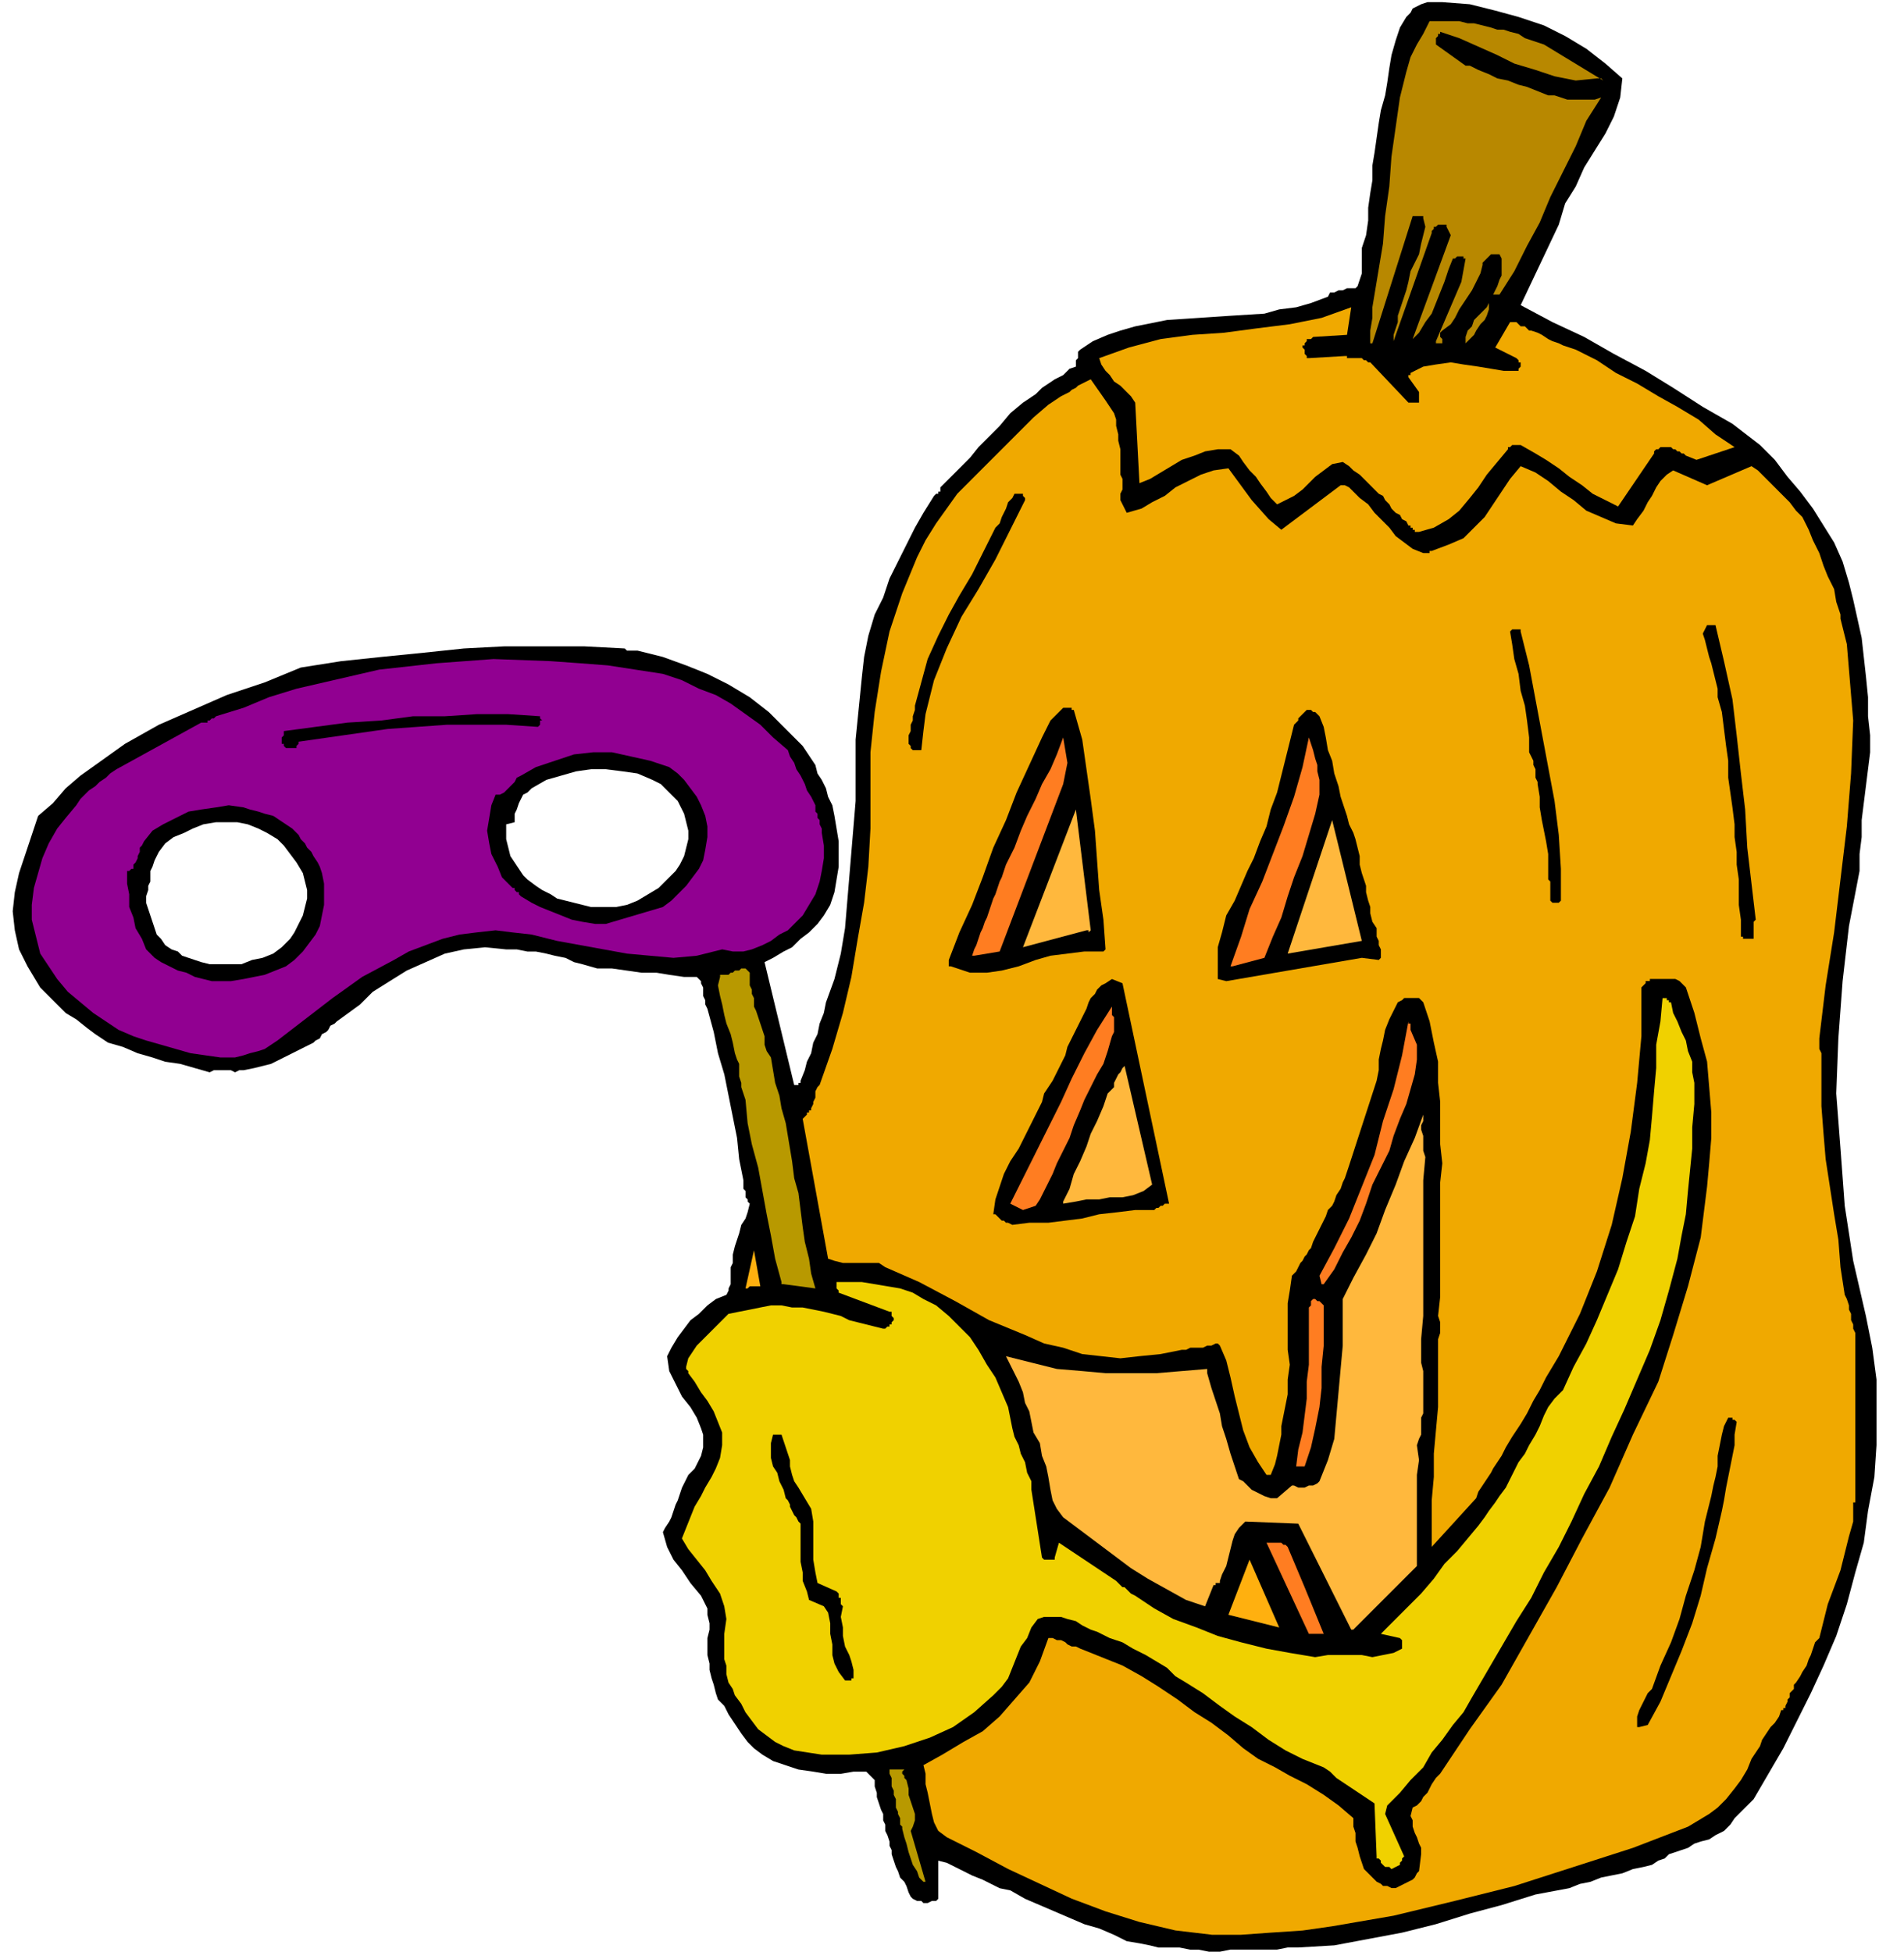
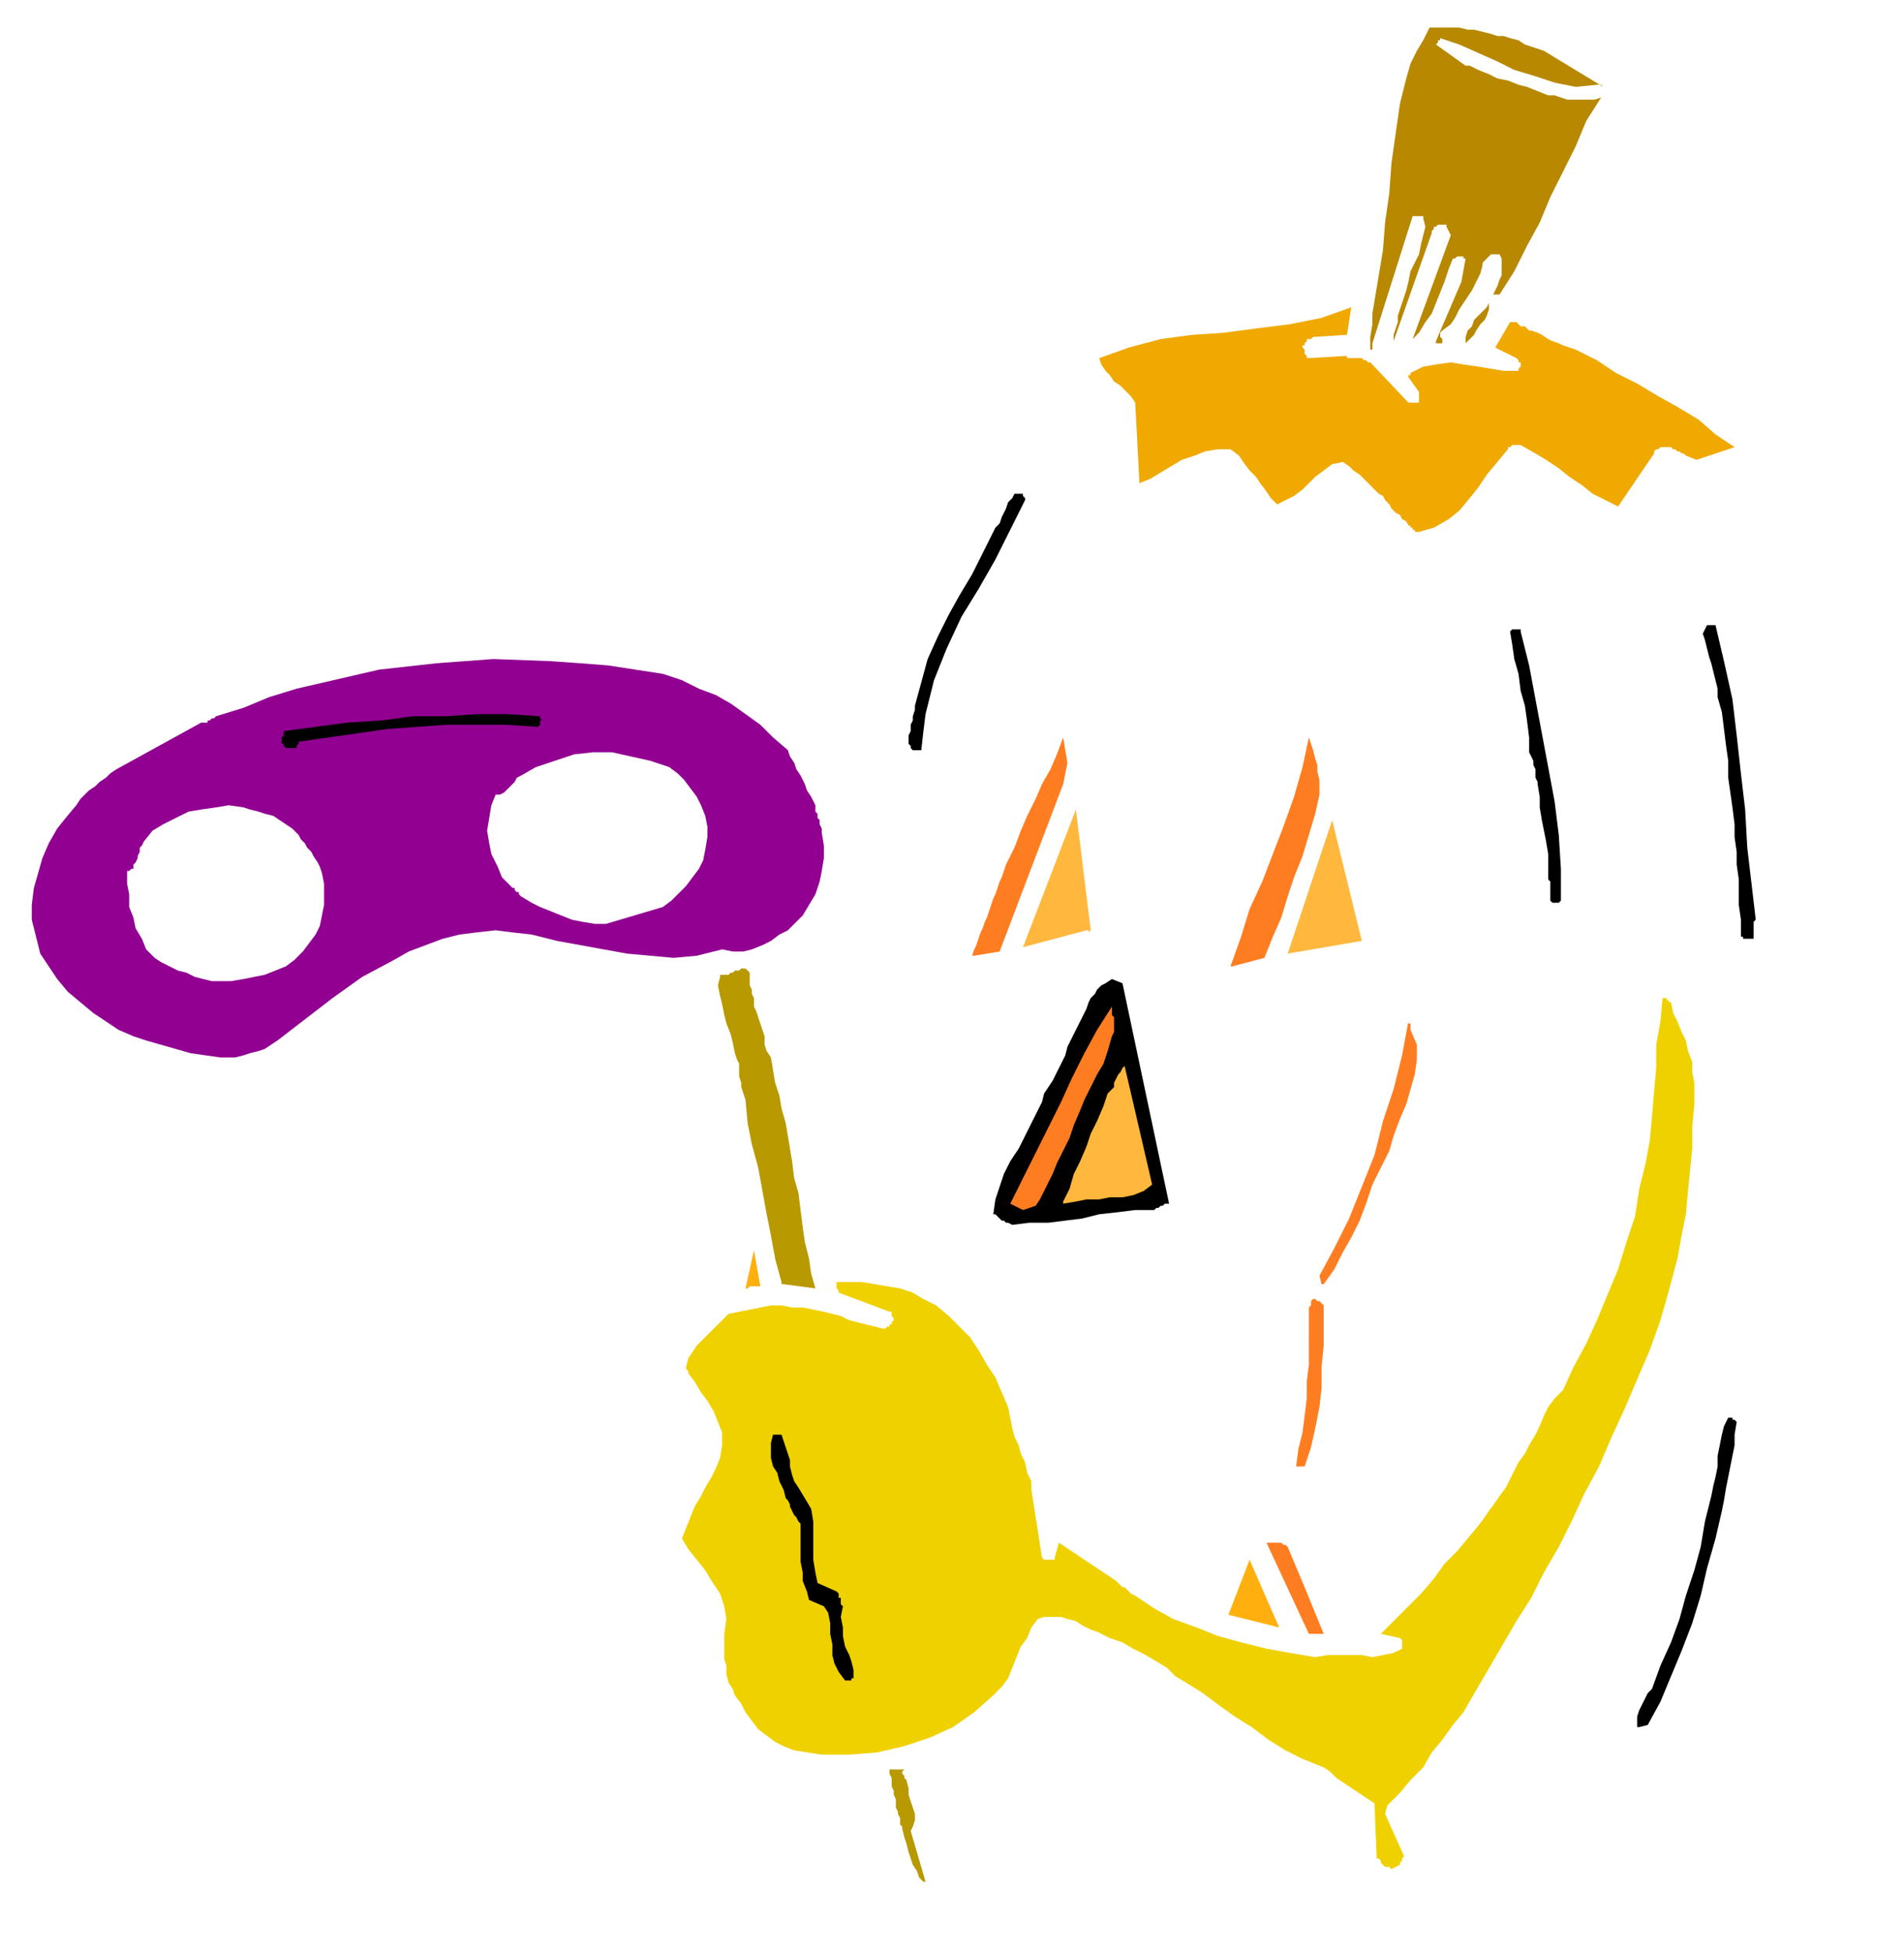
<svg xmlns="http://www.w3.org/2000/svg" fill-rule="evenodd" height="3.069in" preserveAspectRatio="none" stroke-linecap="round" viewBox="0 0 899 921" width="2.994in">
  <style>.brush1{fill:#000}.pen1{stroke:none}.brush2{fill:#f0a900}.brush3{fill:#b89900}.brush5{fill:#ff7d21}.brush6{fill:#ffb83d}.brush7{fill:#ffb00f}.brush9{fill:#b88800}</style>
-   <path class="pen1 brush1" d="M571 921h5l5-1h22l5-1h5l17-1 16-3 16-3 16-4 16-5 15-4 16-5 16-3 5-2 5-1 5-2 5-1 5-1 5-2 5-1 4-1 3-2 3-1 2-2 3-1 3-1 3-1 3-2 3-1 4-1 3-2 4-2 3-3 2-3 3-3 3-3 3-3 14-24 13-26 6-13 6-14 5-15 4-15 4-14 2-15 3-16 1-15v-31l-2-15-3-15-6-26-4-26-2-27-2-26 1-26 2-27 3-26 5-26v-8l1-8v-8l1-8 1-8 1-8 1-8v-8l-1-9v-9l-1-10-1-9-1-9-2-9-2-9-2-8-3-10-4-9-5-8-5-8-6-8-6-7-6-8-7-7-13-10-14-8-14-9-13-8-15-8-14-8-15-7-15-8 18-38 3-10 5-8 4-9 5-8 5-8 4-8 3-9 1-9-8-7-9-7-10-6-10-5-12-4-11-3-12-3-13-1h-7l-3 1-2 1-2 1-1 2-2 2-3 5-2 6-2 7-1 6-1 7-1 6-2 7-1 6-1 7-1 7-1 6v7l-1 6-1 7v6l-1 7-1 3-1 3v12l-1 3-1 3-1 1h-4l-2 1h-2l-2 1h-2l-1 2-8 3-7 2-8 1-7 2-16 1-15 1-15 1-15 3-7 2-6 2-7 3-6 4-1 1v3l-1 1v3l-3 1-3 3-4 2-3 2-3 2-3 3-3 2-3 2-6 5-5 6-5 5-5 5-4 5-5 5-4 4-5 5v2h-1v1h-1l-1 1-5 8-4 7-4 8-4 8-4 8-3 9-4 8-3 10-2 10-1 9-1 10-1 10-1 10v29l-1 12-1 12-1 12-1 12-1 12-2 12-3 12-4 11-1 5-2 5-1 5-2 4-1 5-2 4-1 4-2 5v1h-1v1h-2l-14-58 4-2 5-3 4-2 4-4 4-3 4-4 3-4 3-5 2-6 1-6 1-6v-12l-1-6-1-6-1-5-2-4-1-4-2-4-2-3-1-4-2-3-2-3-2-3-8-8-8-8-9-7-10-6-10-5-10-4-11-4-12-3h-5l-1-1-19-1h-38l-19 1-19 2-20 2-19 2-19 3-17 7-18 6-16 7-16 7-16 9-14 10-7 5-7 6-6 7-7 6-3 9-3 9-3 9-2 9-1 9 1 9 2 9 4 8 3 5 3 5 4 4 4 4 4 4 5 3 5 4 4 3 6 4 7 2 7 3 7 2 6 2 7 1 7 2 7 2 2-1h8l2 1 2-1h2l5-1 4-1 4-1 4-2 4-2 4-2 4-2 4-2 1-1 2-1 1-2 2-1 1-1 1-2 2-1 1-1 11-8 6-6 8-5 8-5 9-4 9-4 9-2 10-1 10 1h5l5 1h4l5 1 4 1 5 1 4 2 4 1 7 2h7l7 1 7 1h7l6 1 7 1h6l2 2v1l1 2v4l1 2v2l1 2 3 11 2 10 3 10 2 10 2 10 2 10 1 10 2 10v4l1 1v3l1 1v1l1 1-1 4-1 3-2 3-1 4-1 3-1 3-1 4v4l-1 2v8l-1 2v1l-1 2-5 2-4 3-4 4-4 3-3 4-3 4-3 5-2 4 1 7 3 6 3 6 4 5 3 5 2 5 1 3v6l-1 4-1 2-1 2-1 2-2 2-1 1-1 2-1 2-1 2-1 3-1 3-1 2-1 3-1 3-1 2-2 3-1 2 2 7 3 6 4 5 4 6 5 6 3 6v3l1 4v3l-1 4v8l1 4v3l1 4 1 3 1 4 1 3 3 3 2 4 2 3 2 3 2 3 3 4 3 3 4 3 5 3 6 2 6 2 7 1 6 1h7l6-1h6l2 2 2 2v3l1 3v2l1 3 1 3 1 2v3l1 2v3l1 2 1 3v2l1 2v2l1 3 1 3 1 2 1 3 2 2 1 2 1 3 1 2 1 1 2 1h2l1 1h2l2-1h2l1-1v-18l4 1 4 2 4 2 4 2 5 2 4 2 4 2 5 1 7 4 7 3 7 3 7 3 7 3 7 2 7 3 6 3 6 1 5 1 4 1h10l5 1h4l5 1zM99 455h15l5-2 5-1 5-2 4-3 4-4 2-3 2-4 2-4 1-4 1-4v-4l-1-4-1-4-3-5-3-4-3-4-3-3-5-3-4-2-5-2-5-1h-10l-6 1-5 2-4 2-5 2-4 3-3 4-1 2-1 2-1 3-1 2v5l-1 2v2l-1 3v3l1 3 1 3 1 3 1 3 1 3 2 2 2 3 3 2 3 1 2 2 3 1 3 1 3 1 4 1zm180-27h12l5-1 5-2 5-3 5-3 4-4 4-4 2-3 2-4 1-4 1-4v-4l-1-4-1-4-2-4-1-2-1-1-2-2-2-2-1-1-2-2-2-1-2-1-7-3-7-1-8-1h-7l-7 1-7 2-7 2-7 4-2 2-2 1-1 2-1 2-1 3-1 2v4l-4 1v7l1 4 1 4 2 3 2 3 2 3 2 2 4 3 3 2 4 2 3 2 4 1 4 1 4 1 4 1z" />
-   <path class="pen1 brush2" d="M572 913h14l14-1 15-1 14-2 29-5 29-7 28-7 28-9 28-9 26-10 5-3 5-3 4-3 4-4 4-5 3-4 3-5 2-5 2-3 2-3 1-3 2-3 2-3 2-2 2-3 1-3h1v-1h1v-1l1-2v-1l1-1v-2l1-1 1-1v-2l1-1 2-3 1-2 2-3 1-3 1-2 1-3 1-3 2-2 2-8 2-8 3-8 3-8 2-8 2-8 2-7v-9h1v-80l-1-2v-2l-1-2v-3l-1-2v-2l-1-3-1-2-2-13-1-13-2-12-2-13-2-13-1-12-1-13v-25l-1-2v-5l3-25 4-25 3-25 3-25 2-25 1-25-1-12-1-12-1-12-3-12v-2l-2-6-1-6-3-6-2-5-2-6-3-6-2-5-3-6-3-3-3-4-3-3-3-3-3-3-3-3-3-3-3-2-21 9-16-7-3 2-3 3-2 3-2 4-2 3-2 4-3 4-2 3-8-1-7-3-7-3-6-5-6-4-6-5-6-4-7-3-5 6-4 6-4 6-4 6-5 5-5 5-7 3-8 3h-1v1h-3l-5-2-4-3-4-3-3-4-3-3-4-4-3-4-4-3-1-1-1-1-1-1-1-1-1-1-2-1h-2l-28 21-6-5-8-9-11-15-7 1-6 2-6 3-6 3-5 4-6 3-5 3-7 2-3-6v-3l1-2v-5l-1-2v-12l-1-4v-3l-1-4v-3l-1-3-2-3-2-3-7-10-2 1-2 1-2 1-1 1-2 1-1 1-2 1-2 1-6 4-7 6-6 6-6 6-6 6-6 6-6 6-6 6-5 7-5 7-5 8-4 8-7 17-6 18-4 19-3 19-2 19v36l-1 18-2 17-3 17-3 18-4 17-5 17-6 17-1 1-1 2v3l-1 2v1l-1 2v1h-1v1h-1v1l-1 1-1 1 12 66 3 1 4 1h17l3 2 16 7 17 9 16 9 17 7 9 4 9 2 9 3 9 1 9 1 9-1 10-1 10-2h2l2-1h6l2-1h2l2-1h1l1 1 3 7 2 8 2 9 2 8 2 8 3 8 4 7 4 6h2l2-5 1-4 1-5 1-5v-4l1-5 1-5 1-5v-7l1-7-1-7v-22l1-6 1-7 2-2 1-2 1-2 1-1 1-2 1-1 1-2 1-1 1-3 1-2 1-2 1-2 1-2 1-2 1-2 1-3 2-2 1-2 1-3 2-3 1-3 1-2 1-3 1-3 13-40 1-5v-5l1-5 1-4 1-5 2-5 2-4 2-4 2-1 1-1h7l1 1 1 1 3 9 2 10 2 9v10l1 9v20l1 9-1 9v54l-1 9 1 3v5l-1 3v32l-1 11-1 11v11l-1 11v22l21-23 1-3 2-3 2-3 2-3 1-2 2-3 2-3 2-4 3-5 4-6 3-5 3-6 3-5 3-6 3-5 3-5 10-20 8-20 7-22 5-22 4-22 3-23 2-22v-23l1-1 1-1v-1h2v-1h12l2 1 2 2 1 1 4 12 3 12 3 11 1 12 1 12v12l-1 12-1 11-3 24-6 23-7 23-7 22-12 25-11 25-13 24-12 23-13 23-13 23-15 21-14 21-2 2-2 3-1 2-1 2-2 2-1 2-2 2-2 1-1 4 1 2v3l1 3 1 2 1 3 1 2v3l-1 8-1 1-1 2-1 1-2 1-2 1-2 1-2 1h-2l-2-1h-2l-1-1-2-1-1-1-1-1-1-1-1-1-2-2-1-3-1-3-1-4-1-3v-4l-1-3v-4l-7-6-7-5-8-5-8-4-7-4-8-4-7-5-7-6-8-6-8-5-8-6-9-6-8-5-9-5-10-4-10-4-2-1h-2l-2-1-1-1-2-1h-2l-2-1h-2l-4 11-5 10-7 8-7 8-8 7-9 5-10 6-9 5 1 4v5l1 4 1 5 1 5 1 4 2 4 4 3 14 7 15 8 15 7 15 7 16 6 16 5 17 4 17 2z" />
  <path class="pen1 brush3" d="m437 888-7-24 1-2 1-3v-3l-1-3-1-3-1-3v-3l-1-4-1-1v-1l-1-1v-1l1-1h-7v2l1 2v4l1 2v2l1 2v4l1 2v1l1 2v3l1 1v1l1 4 1 3 1 4 1 3 1 3 2 3 1 3 2 2h1z" />
  <path class="pen1" style="fill:#f0d100" d="m657 882 4-2v-1l1-1v-1l1-1-9-20 1-4 6-6 5-6 6-6 4-7 5-6 5-7 5-6 4-7 7-12 7-12 7-12 7-11 6-12 7-12 6-12 6-13 7-13 6-14 6-13 6-14 6-14 5-14 4-14 4-15 2-11 2-10 1-11 1-10 1-10v-10l1-11v-10l-1-5v-5l-2-5-1-5-2-4-2-5-2-4-1-5h-1v-1h-1v-1h-2l-1 11-2 11v11l-1 11-1 12-1 11-2 11-3 12-2 13-4 12-4 13-5 12-5 12-5 11-6 11-5 11-4 4-3 4-2 4-2 5-2 4-3 5-2 4-3 4-2 4-2 4-2 4-3 4-2 3-3 4-2 3-3 4-5 6-5 6-6 6-5 7-6 7-6 6-7 7-6 6 9 2 1 1v4l-4 2-5 1-5 1-5-1h-16l-6 1-12-2-11-2-12-3-11-3-10-4-11-4-9-5-9-6-2-1-1-1-1-1-1-1h-1l-1-1-1-1-1-1-27-18-2 7v1h-5l-1-1-5-32v-4l-2-4-1-5-2-4-1-4-2-4-1-4-1-5-1-5-3-7-3-7-4-6-4-7-4-6-5-5-5-5-6-5-6-3-5-3-6-2-6-1-6-1-6-1h-12v3l1 1v1l24 9h1v2l1 1v1l-1 1v1h-1v1h-1l-1 1h-1l-4-1-4-1-4-1-4-1-4-2-4-1-4-1-5-1-5-1h-5l-5-1h-5l-5 1-5 1-5 1-5 1-3 3-3 3-3 3-3 3-3 3-2 3-2 3-1 4v1l1 1v1l3 4 3 5 3 4 3 5 2 5 2 5v6l-1 6-2 5-2 4-3 5-2 4-3 5-2 5-2 5-2 5 3 5 4 5 4 5 3 5 4 6 2 6 1 6-1 7v12l1 3v4l1 4 2 3 1 3 3 4 2 4 3 4 3 4 4 3 4 3 4 2 5 2 13 2h13l13-1 13-3 12-4 11-5 10-7 9-8 4-4 3-4 2-5 2-5 2-5 3-4 2-5 3-4 3-1h8l3 1 4 1 3 2 4 2 3 1 6 3 6 2 5 3 6 3 5 3 5 3 4 4 5 3 8 5 8 6 7 5 8 5 8 6 8 5 8 4 10 4 3 2 3 3 3 2 3 2 3 2 3 2 3 2 3 2 1 25v1h1l1 1v1l1 1 1 1h2l1 1z" />
  <path class="pen1 brush1" d="m774 815 4-1 6-11 5-12 5-12 5-13 4-13 3-13 4-14 3-13 1-5 1-6 1-5 1-5 1-5 1-5v-5l1-6-1-1h-1v-1h-2l-2 4-1 4-1 5-1 5v5l-1 5-1 4-1 5-3 12-2 12-3 11-4 12-3 11-4 11-5 11-4 11-2 2-1 2-1 2-1 2-1 2-1 3v5h1zm-374-22h2v-1h1v-4l-1-4-1-3-2-4-1-5v-4l-1-5 1-5-1-1v-3h-1v-2l-1-1-9-4-1-5-1-6v-18l-1-6-3-5-3-5-2-3-1-3-1-4v-3l-1-3-1-3-1-3-1-3h-4l-1 4v7l1 4 2 3 1 4 2 4 1 4 1 1 1 2v1l1 2 1 2 1 1 1 2 1 1v18l1 5v4l2 5 1 4 7 3 2 3 1 5v5l1 5v5l1 4 2 4 3 4h1z" />
  <path class="pen1 brush5" d="M622 771h3l-9-22-8-19-1-1h-1l-1-1h-7l20 43h4z" />
-   <path class="pen1 brush6" d="m639 769 30-30v-43l1-7-1-7 1-3 1-2v-8l1-2v-20l-1-4v-11l1-11v-64l1-11-1-3v-7l-1-3v-2l1-2v-3l-4 11-5 11-4 11-5 12-4 11-5 10-6 11-5 10v22l-1 11-1 11-1 11-1 11-3 10-4 10-1 1-2 1h-2l-2 1h-3l-2-1h-1l-7 6h-3l-3-1-2-1-2-1-2-1-2-2-2-2-2-1-2-6-2-6-2-7-2-6-1-6-2-6-2-6-2-7v-2l-12 1-12 1h-24l-11-1-12-1-12-3-12-3 2 4 2 4 2 4 2 5 1 5 2 4 1 5 1 5 3 5 1 6 2 5 1 5 1 6 1 5 2 4 3 4 8 6 8 6 8 6 8 6 8 5 9 5 9 5 9 3 4-10h1v-1h2v-1l1-3 2-4 1-4 1-4 1-4 1-3 2-3 3-3 25 1 25 50h1z" />
  <path class="pen1 brush7" d="m604 768-14-32-10 26 24 6z" />
  <path class="pen1 brush5" d="M613 692h3l3-9 2-9 2-10 1-9v-10l1-10v-19l-1-1-1-1h-1l-1-1h-1l-1 1v2l-1 1v27l-1 8v8l-1 8-1 8-2 8-1 8h1z" />
  <path class="pen1 brush3" d="m385 608-2-7-1-7-2-8-1-7-1-8-1-8-2-7-1-8-1-6-1-6-1-6-2-7-1-6-2-6-1-6-1-6-2-3-1-3v-4l-1-3-1-3-1-3-1-3-1-2v-4l-1-2v-2l-1-2v-6l-1-1-1-1h-2l-1 1h-2l-1 1h-1l-1 1h-4v1l-1 4 1 5 1 4 1 5 1 4 2 5 1 4 1 5 1 3 1 2v6l1 3v2l1 3 1 3 1 11 2 10 3 11 2 11 2 11 2 10 2 11 3 11v1h1l15 2z" />
  <path class="pen1 brush7" d="m353 608 1-1h5l-3-17-4 18h1z" />
  <path class="pen1 brush5" d="m625 606 5-7 4-8 4-7 4-8 3-8 3-9 4-8 4-8 2-7 3-8 3-7 2-7 2-7 1-7v-7l-3-7v-3h-1v-1l-3 16-4 16-5 15-4 16-6 15-6 15-7 14-7 13 1 4h1z" />
  <path class="pen1 brush1" d="m478 578 8-1h9l8-1 8-1 8-2 9-1 8-1h9l1-1h1l1-1h1l1-1h2l-22-104-5-2-3 2-2 1-2 2-1 2-2 2-1 2-1 3-1 2-1 2-1 2-1 2-1 2-1 2-1 2-1 2-1 2-1 4-2 4-2 4-2 4-2 3-2 3-1 4-2 4-3 6-3 6-3 6-4 6-3 6-2 6-2 6-1 7h1l1 1 1 1 1 1h1l1 1h1l2 1z" />
  <path class="pen1 brush5" d="m483 571 6-2 2-3 2-4 2-4 2-4 2-5 2-4 2-4 2-4 2-6 3-7 2-5 3-6 3-6 3-5 2-6 2-7 1-2v-7l-1-1v-4l-7 11-6 11-6 12-5 11-6 12-6 12-6 12-6 12 6 3z" />
  <path class="pen1 brush6" d="m502 568 6-1 5-1h6l5-1h6l5-1 5-2 4-3-13-56-1 1-1 2-1 1-1 2-1 2v2l-1 1-2 2-2 6-3 7-3 6-2 6-3 7-3 6-2 7-3 6v1z" />
  <path class="pen1" d="M104 499h7l4-1 3-1 4-1 3-1 3-2 3-2 13-10 13-10 14-10 15-8 7-4 8-3 8-3 8-2 8-1 9-1 8 1 9 1 12 3 11 2 11 2 11 2 11 1 11 1 11-1 12-3 5 1h5l4-1 5-2 4-2 4-3 4-2 3-3 4-4 3-5 3-5 2-6 1-5 1-6v-6l-1-6v-2l-1-2v-2l-1-1v-2l-1-1v-3l-2-4-2-3-1-3-2-4-2-3-1-3-2-3-1-3-7-6-6-6-7-5-7-5-7-4-8-3-8-4-9-3-13-2-13-2-13-1-14-1-27-1-27 2-27 3-26 6-13 3-13 4-12 5-13 4-1 1h-1l-1 1h-1v1h-3l-40 22-3 2-2 2-3 2-2 2-3 2-2 2-2 2-2 3-5 6-4 5-4 7-3 7-2 7-2 7-1 8v7l2 8 2 8 4 6 4 6 5 6 6 5 6 5 6 4 6 4 7 3 6 2 7 2 7 2 7 2 7 1 7 1zm0-36h5l6-1 5-1 5-1 5-2 5-2 4-3 4-4 3-4 3-4 2-4 1-5 1-5v-10l-1-5-1-3-1-2-2-3-1-2-2-2-1-2-2-2-1-2-3-3-3-2-3-2-3-2-4-1-3-1-4-1-3-1-7-1-6 1-7 1-6 1-6 3-6 3-5 3-4 5-1 2-1 1v2l-1 2v1l-1 2-1 1v2h-1l-1 1h-1v6l1 5v6l2 5 1 5 3 5 2 5 4 4 3 2 4 2 4 2 4 1 4 2 4 1 4 1h4zm182-27 27-8 4-3 3-3 4-4 3-4 3-4 2-4 1-5 1-6v-5l-1-5-2-5-2-4-3-4-3-4-3-3-4-3-9-3-9-2-9-2h-9l-9 1-9 3-9 3-7 4-2 1-1 2-1 1-1 1-1 1-1 1-1 1-2 1h-2l-2 5-1 6-1 6 1 6 1 5 3 6 2 5 4 4 1 1h1v1l1 1h1v1l1 1 5 3 4 2 5 2 5 2 5 2 5 1 6 1h5z" style="fill:#910091" />
-   <path class="pen1 brush1" d="m579 463 64-11 8 1 1-1v-4l-1-2v-2l-1-2v-4l-2-3-1-4v-3l-1-3-1-4v-3l-1-3-1-3-1-4v-4l-1-4-1-4-1-3-2-4-1-4-1-3-2-6-1-5-2-6-1-6-2-5-1-6-1-5-2-5-1-1-1-1h-1l-1-1h-2l-1 1-1 1-1 1-1 1v1l-1 1-1 1-2 8-2 8-2 8-2 8-3 8-2 8-3 7-3 8-3 6-3 7-3 7-4 7-2 8-2 7v15l4 1zm-121-4h8l7-1 8-2 8-3 7-2 8-1 8-1h9l1-1-1-14-2-14-1-14-1-14-2-15-2-14-2-14-4-14h-1v-1h-4l-1 1-2 2-1 1-2 2-1 2-1 2-1 2-1 2-6 13-6 13-5 13-6 13-5 14-5 13-6 13-5 13v3h1l9 3z" />
  <path class="pen1 brush5" d="m582 456 15-4 4-10 4-9 3-10 3-9 4-10 3-10 3-10 2-9v-7l-1-4v-3l-1-3-1-4-1-3-1-3-3 14-4 14-5 14-5 13-5 13-6 13-4 13-5 14h1zm-122-5 12-2 30-79 2-10-2-12-3 8-3 7-4 7-3 7-4 8-3 7-3 8-4 8-1 3-1 3-1 2-1 3-1 3-1 2-1 3-1 3-1 3-1 2-1 3-1 2-1 3-1 3-1 2-1 3h1z" />
  <path class="pen1 brush6" d="m608 450 35-6-14-57-21 63zm-125-3 30-8h1v1l1-1-7-57-25 65z" />
  <path class="pen1 brush1" d="M825 443h3v-8l1-1-2-17-2-17-1-18-2-17-2-18-2-17-4-18-4-17h-4l-2 4 1 3 1 4 1 4 1 3 1 4 1 4 1 4v4l2 7 1 8 1 8 1 7v8l1 7 1 7 1 8v6l1 7v6l1 7v12l1 7v8h1v1h2zm-91-17h2l1-1v-15l-1-16-2-16-3-16-3-16-3-16-3-16-4-16v-1h-4l-1 1 1 6 1 7 2 7 1 8 2 7 1 7 1 8v7l1 2 1 2v2l1 2v4l1 2v1l1 6v5l1 6 1 5 1 5 1 6v12l1 1v9l1 1h1zm-302-72h3l1-9 1-8 2-8 2-8 6-15 7-15 8-13 8-14 7-14 7-14v-1l-1-1v-1h-4l-1 2-2 2-1 3-1 2-1 2-1 3-2 2-1 2-5 10-5 10-6 10-5 9-5 10-5 11-3 11-3 11v2l-1 3v2l-1 2v3l-1 2v4l1 1v1l1 1h1zm-296-1h4v-1l1-1v-1l14-2 14-2 14-2 14-1 14-1h28l15 1 1-1v-2h1l-1-1v-1l-15-1h-15l-15 1h-15l-15 2-16 1-15 2-15 2v2l-1 1v3h1v1l1 1h1z" />
  <path class="pen1 brush2" d="m670 251 7-2 7-4 5-4 5-6 4-5 4-6 5-6 5-6v-1h1l1-1h4l7 4 5 3 6 4 5 4 6 4 5 4 6 3 6 3 17-25v-1l1-1h1l1-1h5l1 1h1l1 1h1l1 1h1l1 1 5 2 18-6-9-6-8-7-10-6-9-5-10-6-10-5-9-6-10-5-3-1-3-1-2-1-3-1-2-1-3-2-2-1-3-1h-1l-1-1-1-1h-2l-1-1-1-1h-3l-7 12 10 5 1 1v1h1v2l-1 1v1h-7l-6-1-6-1-7-1-6-1-7 1-6 1-6 3v1h-1v1l5 7v5h-5l-18-19h-1l-1-1h-1l-1-1h-7v-1h-1l-17 1h-1v-1l-1-1v-2l-1-1v-1h1v-1l1-1v-1h2l1-1 16-1 2-13-14 5-15 3-16 2-15 2-15 1-15 2-15 4-14 5 1 3 2 3 2 2 2 3 3 2 2 2 3 3 2 3 2 38 5-2 5-3 5-3 5-3 6-2 5-2 6-1h6l4 3 2 3 3 4 3 3 2 3 3 4 2 3 3 3 4-2 4-2 4-3 3-3 3-3 4-3 4-3 5-1 3 2 2 2 3 2 2 2 3 3 2 2 2 2 2 1 1 2 2 2 1 2 2 2 2 1 1 2 2 1 1 2h1v1h1v1h1v1h2z" />
-   <path class="pen1 brush9" d="m648 162 19-60h5v1l1 4-1 4-1 4-1 5-2 4-2 4-1 5-1 4-1 3-1 3-1 3-1 3v3l-1 3-1 3v3l18-51v-1l1-1v-1h1l1-1h4v1l2 4-18 49 3-3 3-5 3-4 2-5 2-5 2-5 2-6 2-5h1l1-1h3v1h1l-2 11-12 28v1h3v-2l-1-1v-2l1-1 4-3 2-3 2-4 2-3 2-3 2-3 2-4 2-4 1-4v-1l1-1 1-1 1-1 1-1h4l1 2v8l-1 2-1 3-1 2-1 2h3l7-11 6-12 6-11 5-12 6-12 6-12 5-12 7-11-3 1h-13l-3-1-3-1h-3l-5-2-5-2-4-1-5-2-5-1-4-2-5-2-4-2h-2l-14-10v-3l1-1v-1h1v-1l9 3 9 4 9 4 8 4 10 3 9 3 10 2 10-1h2l1 1-28-17-3-1-3-1-3-1-3-2-4-1-3-1h-3l-3-1-4-1-4-1h-3l-4-1h-14l-3 6-3 5-3 6-2 7-3 12-2 14-2 14-1 14-2 14-1 13-1 6-1 6-1 6-1 6-1 6v5l-1 6v6h1z" />
+   <path class="pen1 brush9" d="m648 162 19-60h5v1l1 4-1 4-1 4-1 5-2 4-2 4-1 5-1 4-1 3-1 3-1 3-1 3v3l-1 3-1 3v3l18-51v-1l1-1v-1h1l1-1h4v1l2 4-18 49 3-3 3-5 3-4 2-5 2-5 2-5 2-6 2-5h1l1-1h3v1h1l-2 11-12 28v1h3v-2l-1-1v-2l1-1 4-3 2-3 2-4 2-3 2-3 2-3 2-4 2-4 1-4v-1l1-1 1-1 1-1 1-1h4l1 2v8l-1 2-1 3-1 2-1 2h3l7-11 6-12 6-11 5-12 6-12 6-12 5-12 7-11-3 1h-13l-3-1-3-1h-3l-5-2-5-2-4-1-5-2-5-1-4-2-5-2-4-2h-2l-14-10l1-1v-1h1v-1l9 3 9 4 9 4 8 4 10 3 9 3 10 2 10-1h2l1 1-28-17-3-1-3-1-3-1-3-2-4-1-3-1h-3l-3-1-4-1-4-1h-3l-4-1h-14l-3 6-3 5-3 6-2 7-3 12-2 14-2 14-1 14-2 14-1 13-1 6-1 6-1 6-1 6-1 6v5l-1 6v6h1z" />
  <path class="pen1 brush9" d="m692 162 2-2 2-2 1-2 2-3 2-2 1-2 1-3v-3l-1 2-2 2-2 2-2 2-1 3-2 2-1 3v3z" />
</svg>